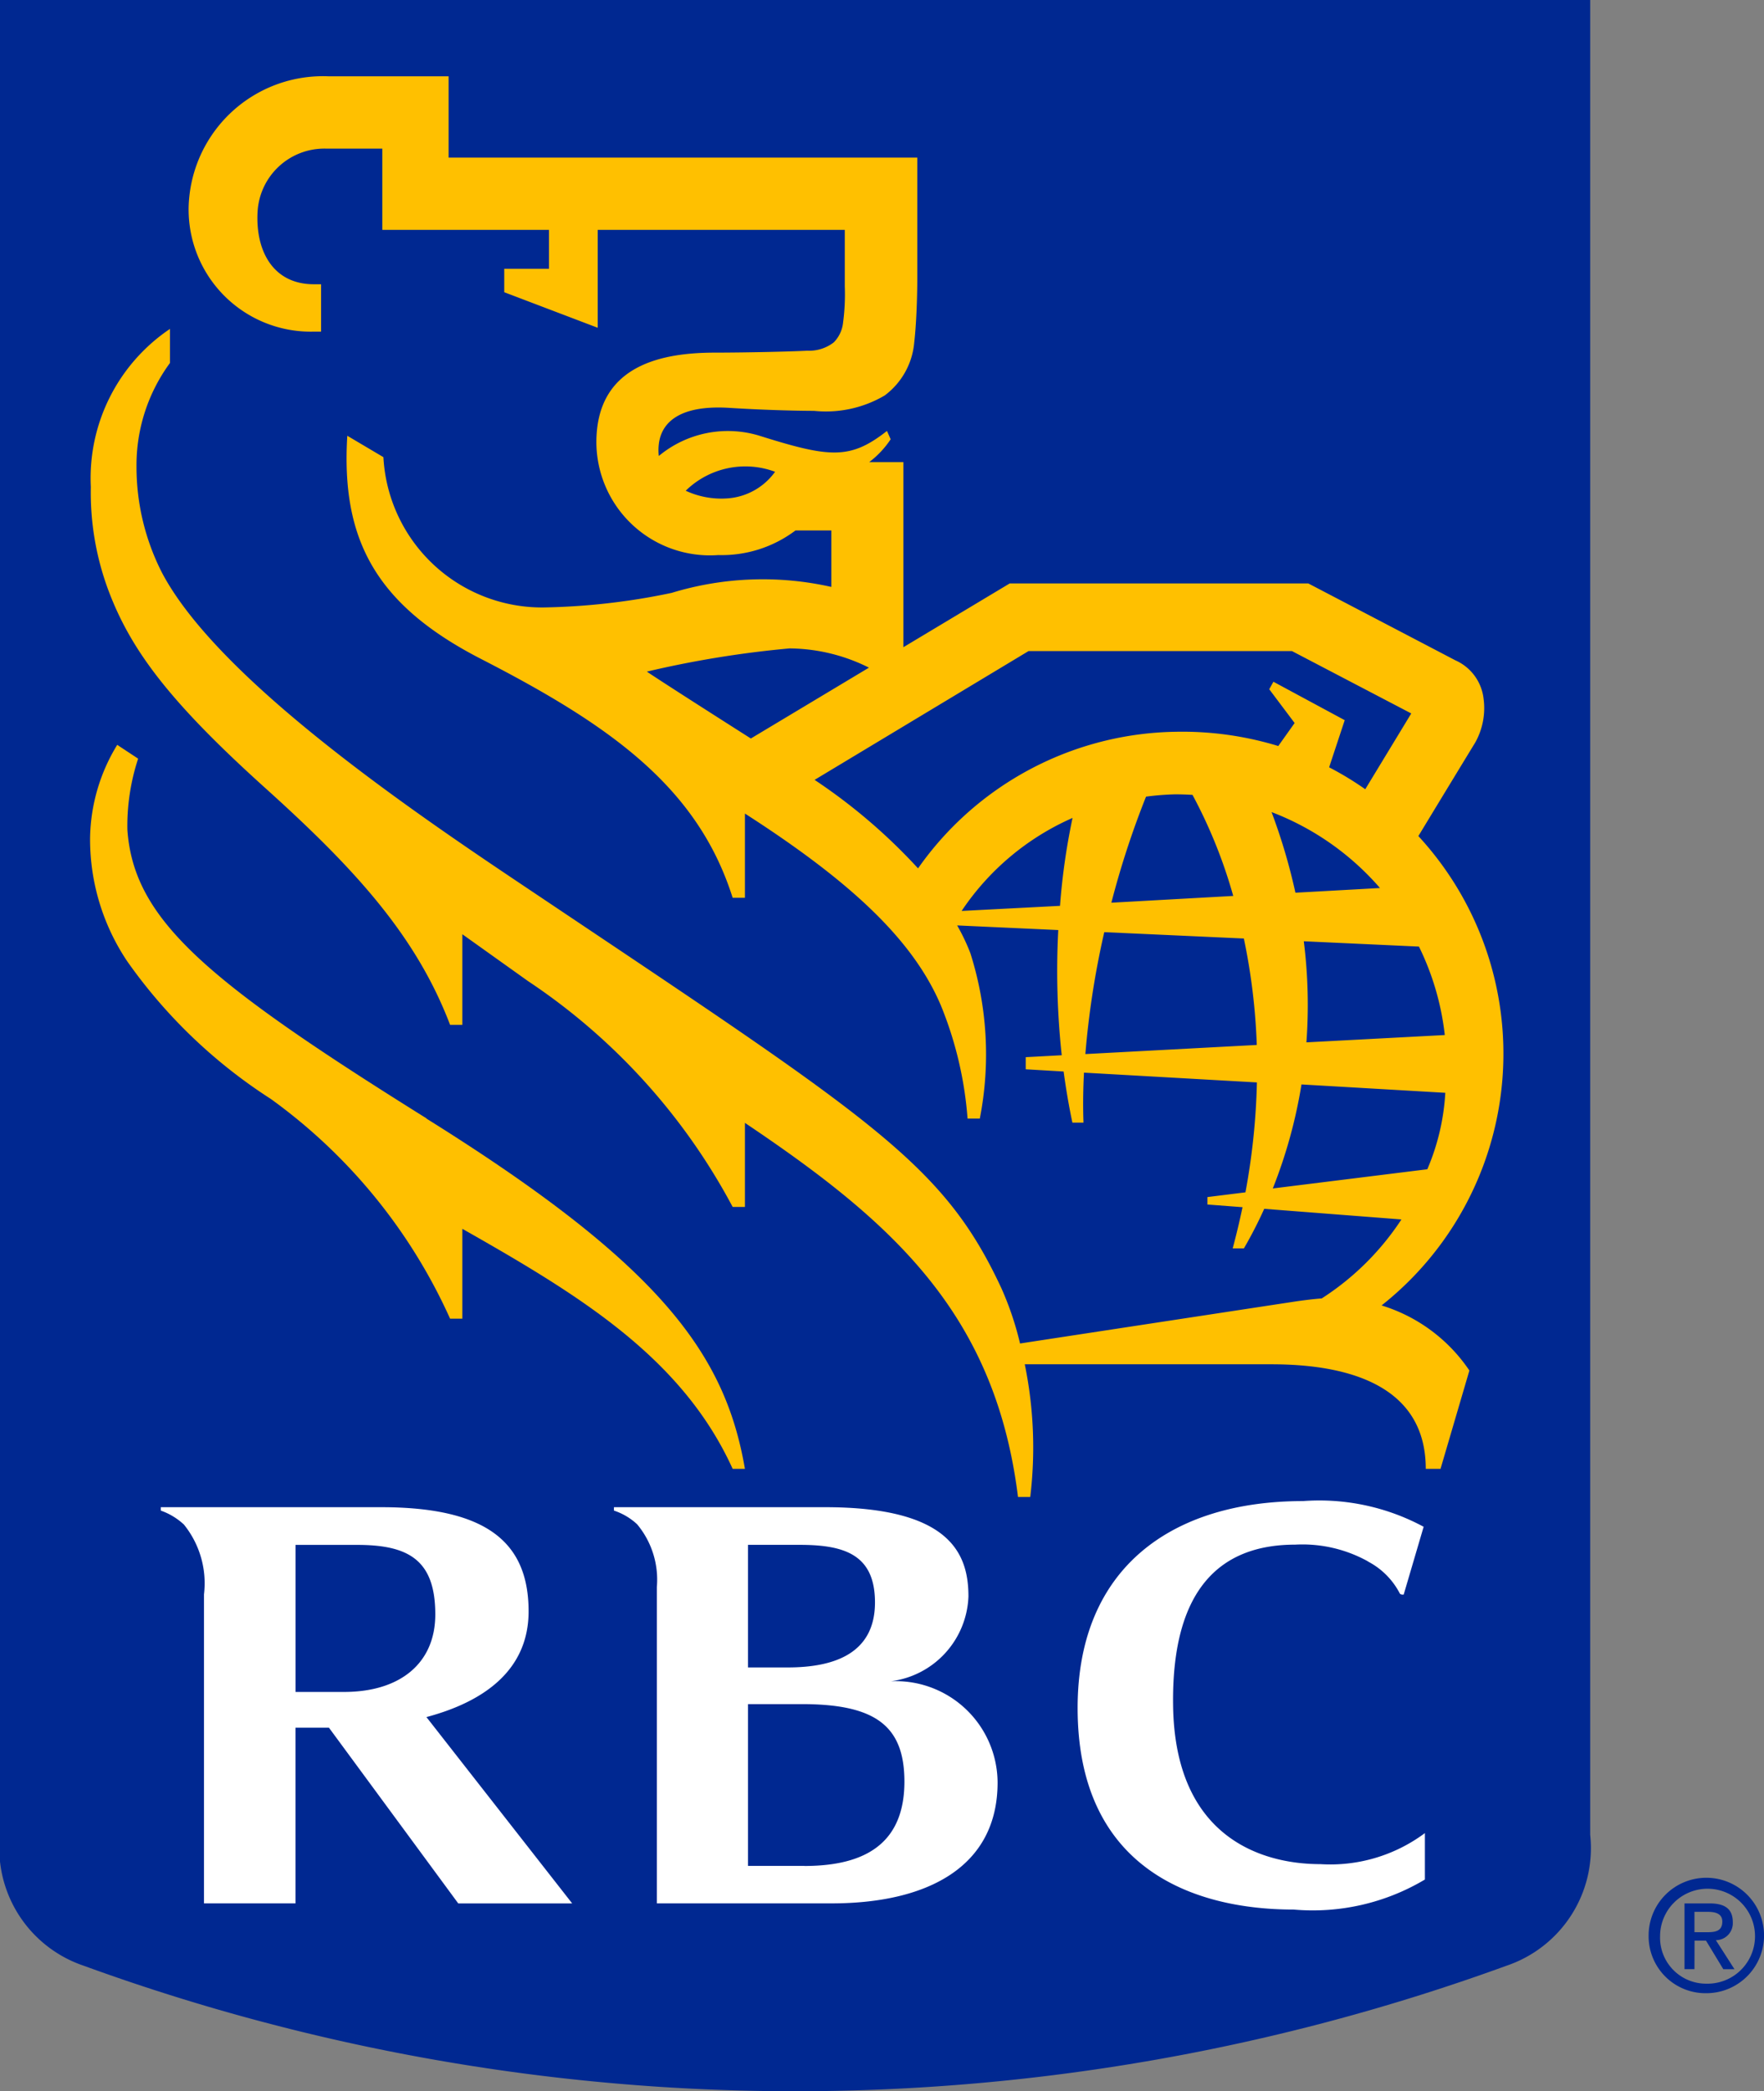
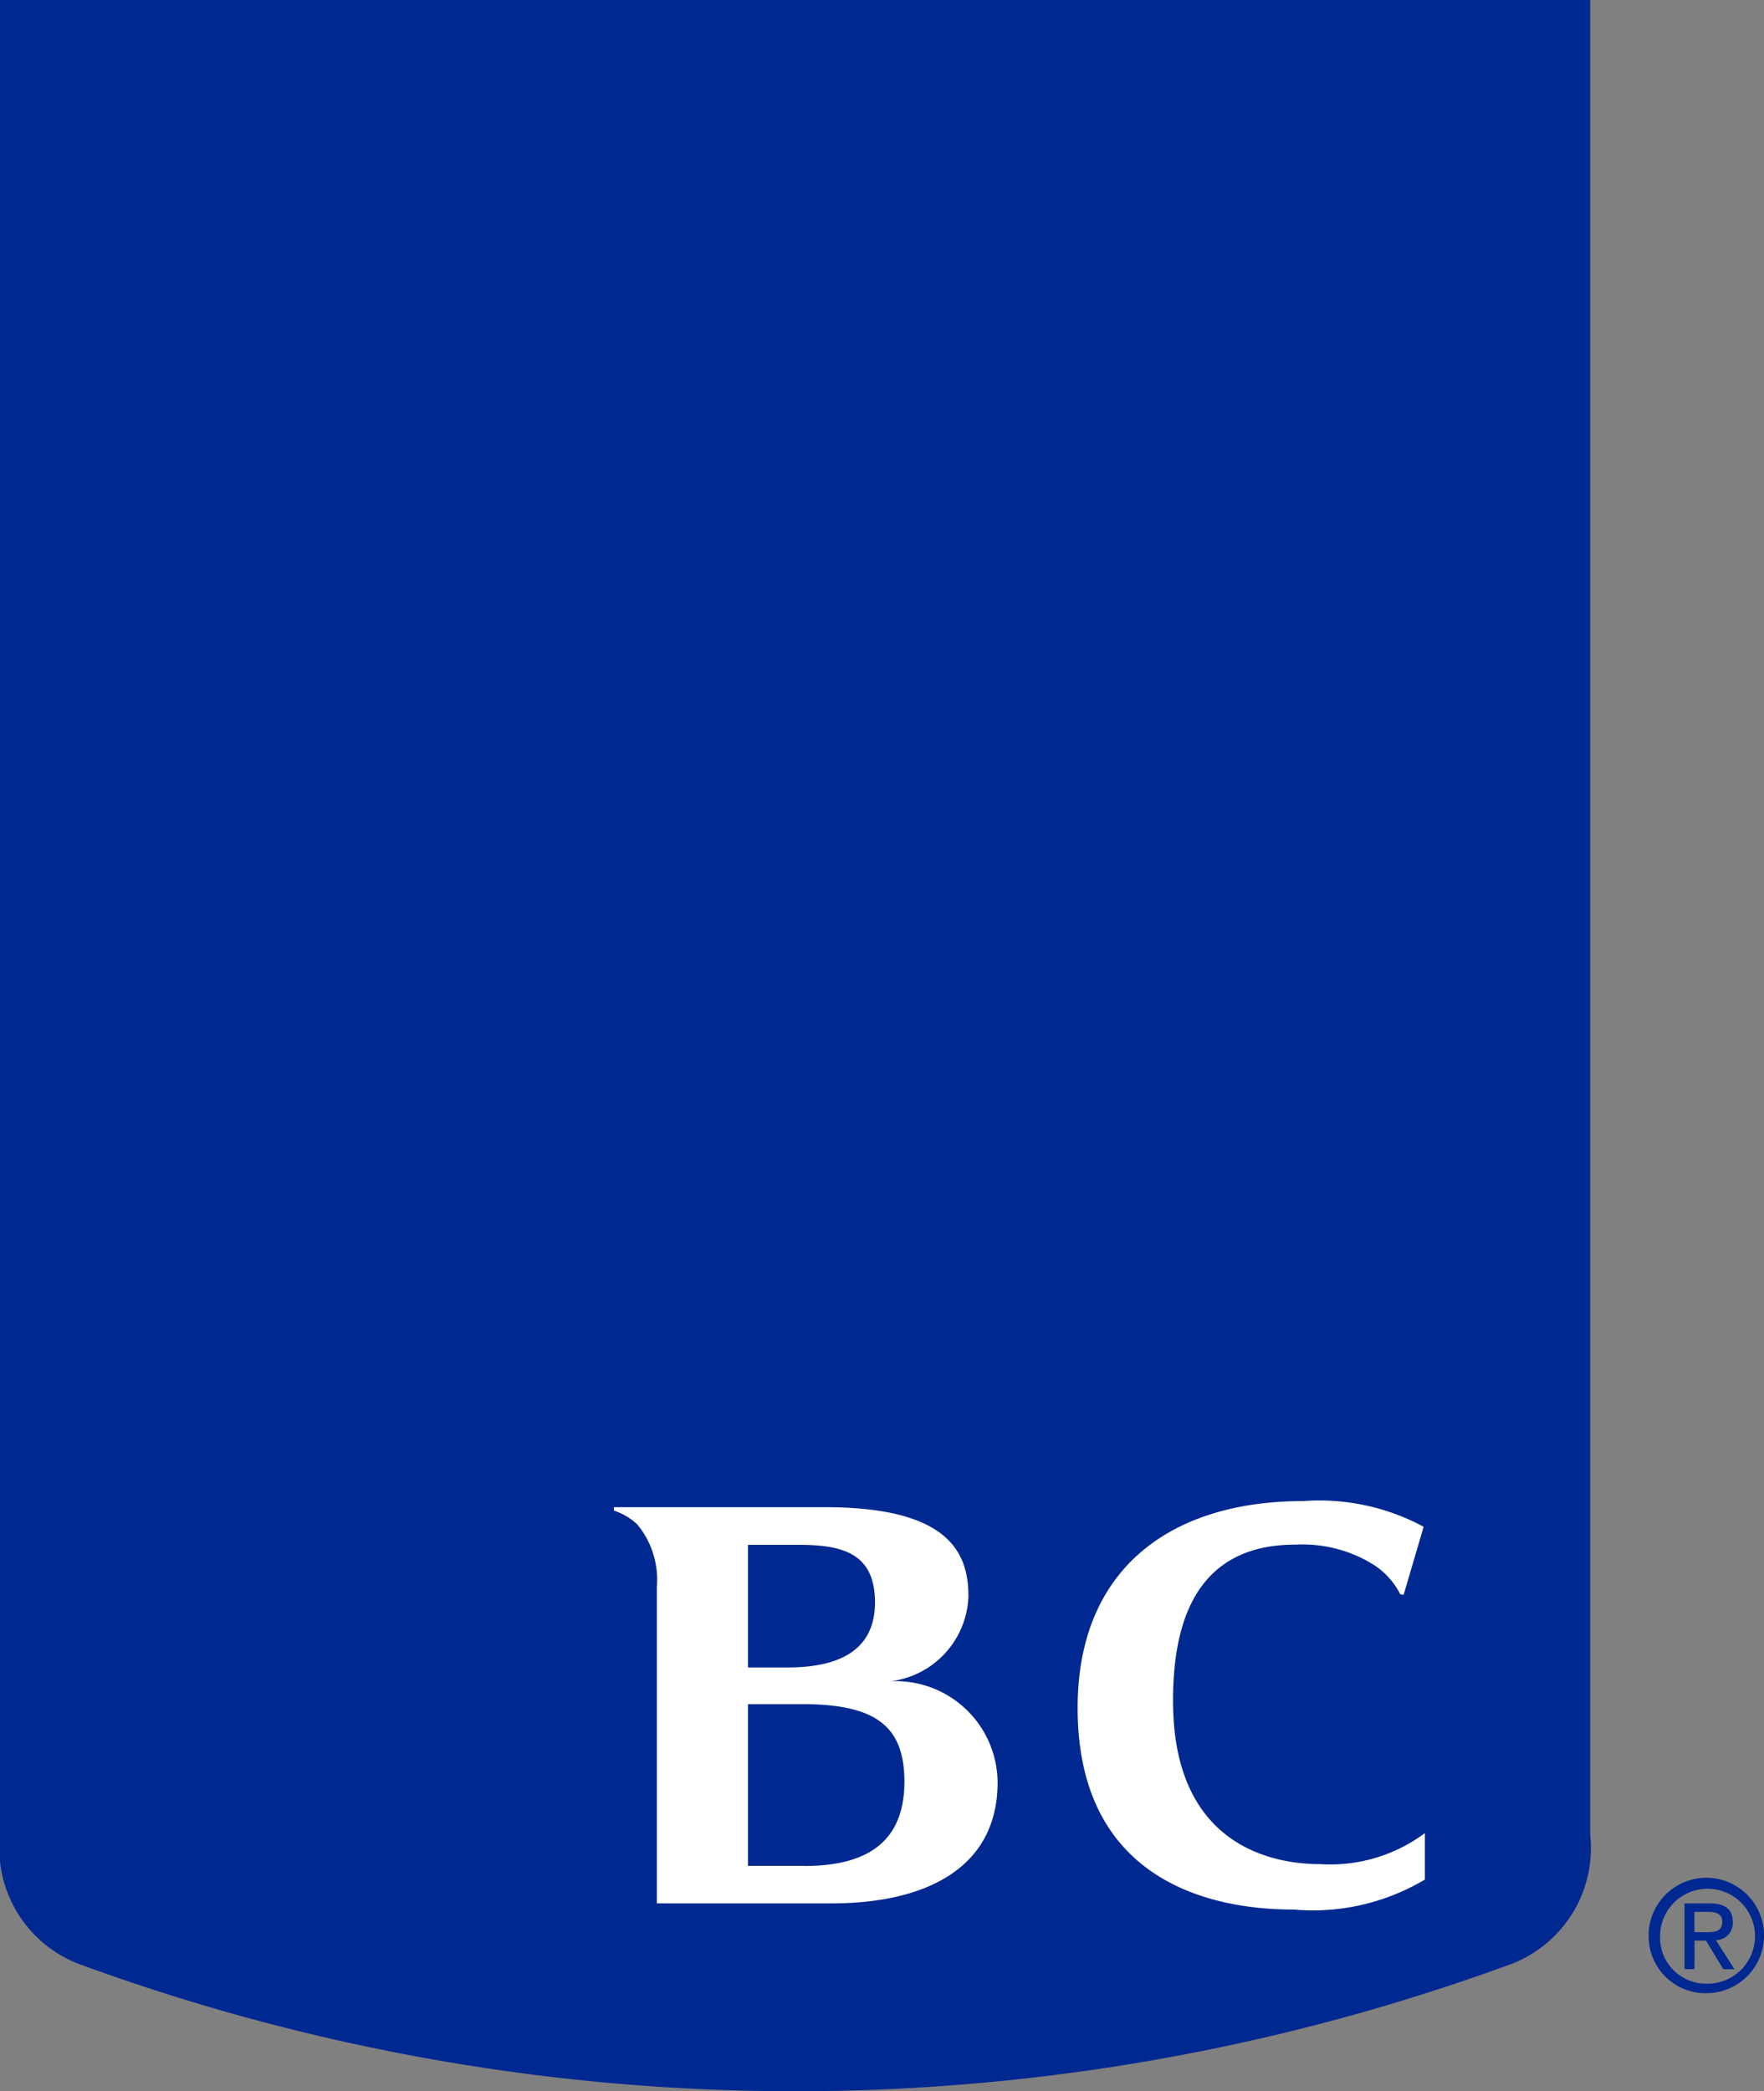
<svg xmlns="http://www.w3.org/2000/svg" width="42.182" height="50" viewBox="0 0 42.182 50">
  <rect x="0" y="0" width="42.182" height="50" fill="#808080" stroke="none" />
  <g id="Group_126" data-name="Group 126" transform="translate(-84.24 -52.407)">
    <path id="Path_285" data-name="Path 285" d="M122.267,96.284a2.967,2.967,0,0,1-2,3.121,49.714,49.714,0,0,1-34.028,0,2.967,2.967,0,0,1-2-3.121V52.407h38.027V96.284" transform="translate(0 0)" fill="#002891" />
-     <path id="Path_286" data-name="Path 286" d="M109.858,206.338c-5.265-3.288-7-4.743-7.152-6.9a5.15,5.15,0,0,1,.257-1.7l-.5-.33a4.381,4.381,0,0,0-.649,2.231,5.236,5.236,0,0,0,.887,2.942,12.361,12.361,0,0,0,3.435,3.293,13.1,13.1,0,0,1,4.287,5.254h.293v-2.149c2.793,1.584,5.253,3.075,6.464,5.739h.293c-.473-2.761-2.034-4.89-7.618-8.376" transform="translate(-15.42 -127.192)" fill="#ffc000" />
-     <path id="Path_287" data-name="Path 287" d="M134.241,100.523h-.356c0-1.966-1.8-2.5-3.689-2.5h-5.9a9.9,9.9,0,0,1,.131,3.173h-.293c-.546-4.415-3.041-6.6-6.53-8.945v2.01h-.293a14.877,14.877,0,0,0-4.894-5.4h0l-1.57-1.12v2.167h-.293c-.818-2.149-2.3-3.753-4.42-5.663-2.286-2.06-3.208-3.292-3.744-4.708a6.691,6.691,0,0,1-.427-2.493,4.3,4.3,0,0,1,1.892-3.776v.815a4.129,4.129,0,0,0-.8,2.477,5.561,5.561,0,0,0,.607,2.532c1.288,2.452,5.624,5.461,8.378,7.308,8.564,5.746,10.272,6.748,11.695,9.8a7.419,7.419,0,0,1,.448,1.326c1.238-.19,5.726-.874,6.554-1,.158-.025.488-.067.659-.077a6.441,6.441,0,0,0,1.907-1.889l-3.281-.254a10.349,10.349,0,0,1-.486.946h-.268q.134-.5.235-.985l-.839-.064v-.178l.909-.113a16.3,16.3,0,0,0,.274-2.628l-4.135-.234c-.022.423-.026.824-.012,1.195h-.265c-.088-.414-.156-.824-.21-1.222l-.906-.053V90.68l.861-.046a18.735,18.735,0,0,1-.083-2.993l-2.418-.111a4.844,4.844,0,0,1,.316.663,7.988,7.988,0,0,1,.226,3.955h-.293a8.889,8.889,0,0,0-.639-2.707c-.669-1.576-2.17-2.969-4.685-4.586v2.015h-.293c-.837-2.647-2.919-4.119-6.015-5.71-2.554-1.311-3.349-2.892-3.2-5.337l.863.511a3.8,3.8,0,0,0,3.816,3.594,16.064,16.064,0,0,0,3.078-.349,7.461,7.461,0,0,1,3.818-.142v-1.35h-.858a2.928,2.928,0,0,1-1.846.588,2.715,2.715,0,0,1-2.915-2.693c0-1.851,1.566-2.147,2.841-2.147.683,0,1.818-.024,2.2-.046a.962.962,0,0,0,.637-.2.792.792,0,0,0,.222-.478,5.128,5.128,0,0,0,.04-.861V70.9h-5.908v2.341l-2.235-.85v-.561h1.07V70.9h-3.986V68.957h-1.359a1.6,1.6,0,0,0-1.623,1.5c-.056.946.37,1.743,1.343,1.743h.175v1.133h-.175a2.921,2.921,0,0,1-2.992-2.983,3.213,3.213,0,0,1,3.334-3.122h2.882v1.944h11.208v2.872c0,.484-.025,1.134-.073,1.545a1.77,1.77,0,0,1-.706,1.27,2.77,2.77,0,0,1-1.691.368c-.273,0-1.068-.011-2.021-.071-1.277-.08-1.639.412-1.69.87a1.214,1.214,0,0,0,0,.28,2.584,2.584,0,0,1,2.4-.486c1.691.532,2.174.579,3.056-.113l.088.2a2.225,2.225,0,0,1-.512.545h.817v4.426l2.543-1.525h7.138s3.017,1.576,3.514,1.837a1.146,1.146,0,0,1,.678.917,1.688,1.688,0,0,1-.2,1.052c-.106.172-.924,1.517-1.359,2.235a7.673,7.673,0,0,1-.88,11.222,3.915,3.915,0,0,1,2.1,1.556l-.692,2.357M118.325,76.684a2.037,2.037,0,0,0-2.137.453,2.024,2.024,0,0,0,1.024.181A1.533,1.533,0,0,0,118.325,76.684Zm-.579,6.377,2.824-1.694a4.3,4.3,0,0,0-1.9-.46,24.438,24.438,0,0,0-3.411.555C115.619,81.705,116.881,82.511,117.746,83.061Zm12.612.18.391-.55-.607-.808.1-.179,1.705.919-.373,1.127a7.57,7.57,0,0,1,.864.524l1.1-1.812-2.852-1.491h-6.3l-5.116,3.079a13.514,13.514,0,0,1,2.474,2.116A7.666,7.666,0,0,1,127.91,82.9,7.856,7.856,0,0,1,130.359,83.241Zm-.514,7.147a14.887,14.887,0,0,0-.309-2.545l-3.338-.152a20.6,20.6,0,0,0-.452,2.915Zm1.124-2.479a12.163,12.163,0,0,1,.063,2.417l3.309-.175a6.41,6.41,0,0,0-.618-2.115Zm-1.687-1.084a11.86,11.86,0,0,0-.974-2.416q-.207-.013-.419-.013a6.489,6.489,0,0,0-.692.055,20.966,20.966,0,0,0-.829,2.536Zm.918-2a14.034,14.034,0,0,1,.569,1.923l2.022-.112A6.5,6.5,0,0,0,130.2,84.821Zm3.723,8.535a5.406,5.406,0,0,0,.43-1.828l-3.439-.2a11.819,11.819,0,0,1-.686,2.487Zm-8.483-8.4a6.184,6.184,0,0,0-2.653,2.224l2.353-.122A15.735,15.735,0,0,1,125.44,84.953Z" transform="translate(-15.551 -12.997)" fill="#ffc000" />
    <path id="Path_288" data-name="Path 288" d="M210.395,350.039a2.123,2.123,0,0,0,1.876-2.031c0-1.017-.432-2.133-3.425-2.133h-5.052v.081a1.5,1.5,0,0,1,.554.327,2.067,2.067,0,0,1,.472,1.5v7.564H209c2.3,0,3.968-.878,3.968-2.89a2.436,2.436,0,0,0-2.578-2.419m-2.154-3.263c1.07,0,1.8.233,1.8,1.377,0,1.22-.974,1.554-2.084,1.554H207v-2.931Zm.107,7.676H207v-3.868h1.288c1.771,0,2.452.528,2.452,1.856C210.738,353.876,209.851,354.453,208.348,354.453Z" transform="translate(-104.873 -257.432)" fill="#fff" />
-     <path id="Path_289" data-name="Path 289" d="M122.653,355.348h2.727l-3.485-4.455c1.4-.373,2.443-1.138,2.443-2.527,0-1.63-.974-2.491-3.525-2.491h-5.27v.081a1.579,1.579,0,0,1,.553.334,2.235,2.235,0,0,1,.48,1.669v7.388h2.188v-4.2h.8l3.091,4.2m-3.89-8.571h1.473c1.228,0,1.869.359,1.869,1.663,0,1.164-.838,1.853-2.181,1.853h-1.161Z" transform="translate(-27.458 -257.432)" fill="#fff" />
    <path id="Path_290" data-name="Path 290" d="M301.038,346.13a1.788,1.788,0,0,1,.766.769c.028.033.091.023.091.023l.477-1.621a5.26,5.26,0,0,0-2.891-.614c-3.079,0-5.383,1.551-5.383,4.947,0,3.825,2.745,4.819,5.166,4.819a5.232,5.232,0,0,0,3.138-.718v-1.11a3.786,3.786,0,0,1-2.5.742c-1.409,0-3.477-.643-3.521-3.788-.042-2.9,1.224-3.851,2.92-3.851a3.231,3.231,0,0,1,1.739.4" transform="translate(-184.089 -256.39)" fill="#fff" />
    <path id="Path_291" data-name="Path 291" d="M405.286,419.673a1.38,1.38,0,1,1,1.384,1.366,1.361,1.361,0,0,1-1.384-1.366m1.384,1.138a1.135,1.135,0,1,0-1.11-1.138A1.1,1.1,0,0,0,406.67,420.811Zm-.288-.347h-.238v-1.572h.6c.372,0,.555.137.555.448a.407.407,0,0,1-.405.431l.445.694h-.267l-.414-.683h-.274Zm.285-.883c.2,0,.381-.015.381-.256,0-.195-.177-.231-.342-.231h-.324v.486Z" transform="translate(-281.623 -320.976)" fill="#002891" />
  </g>
</svg>